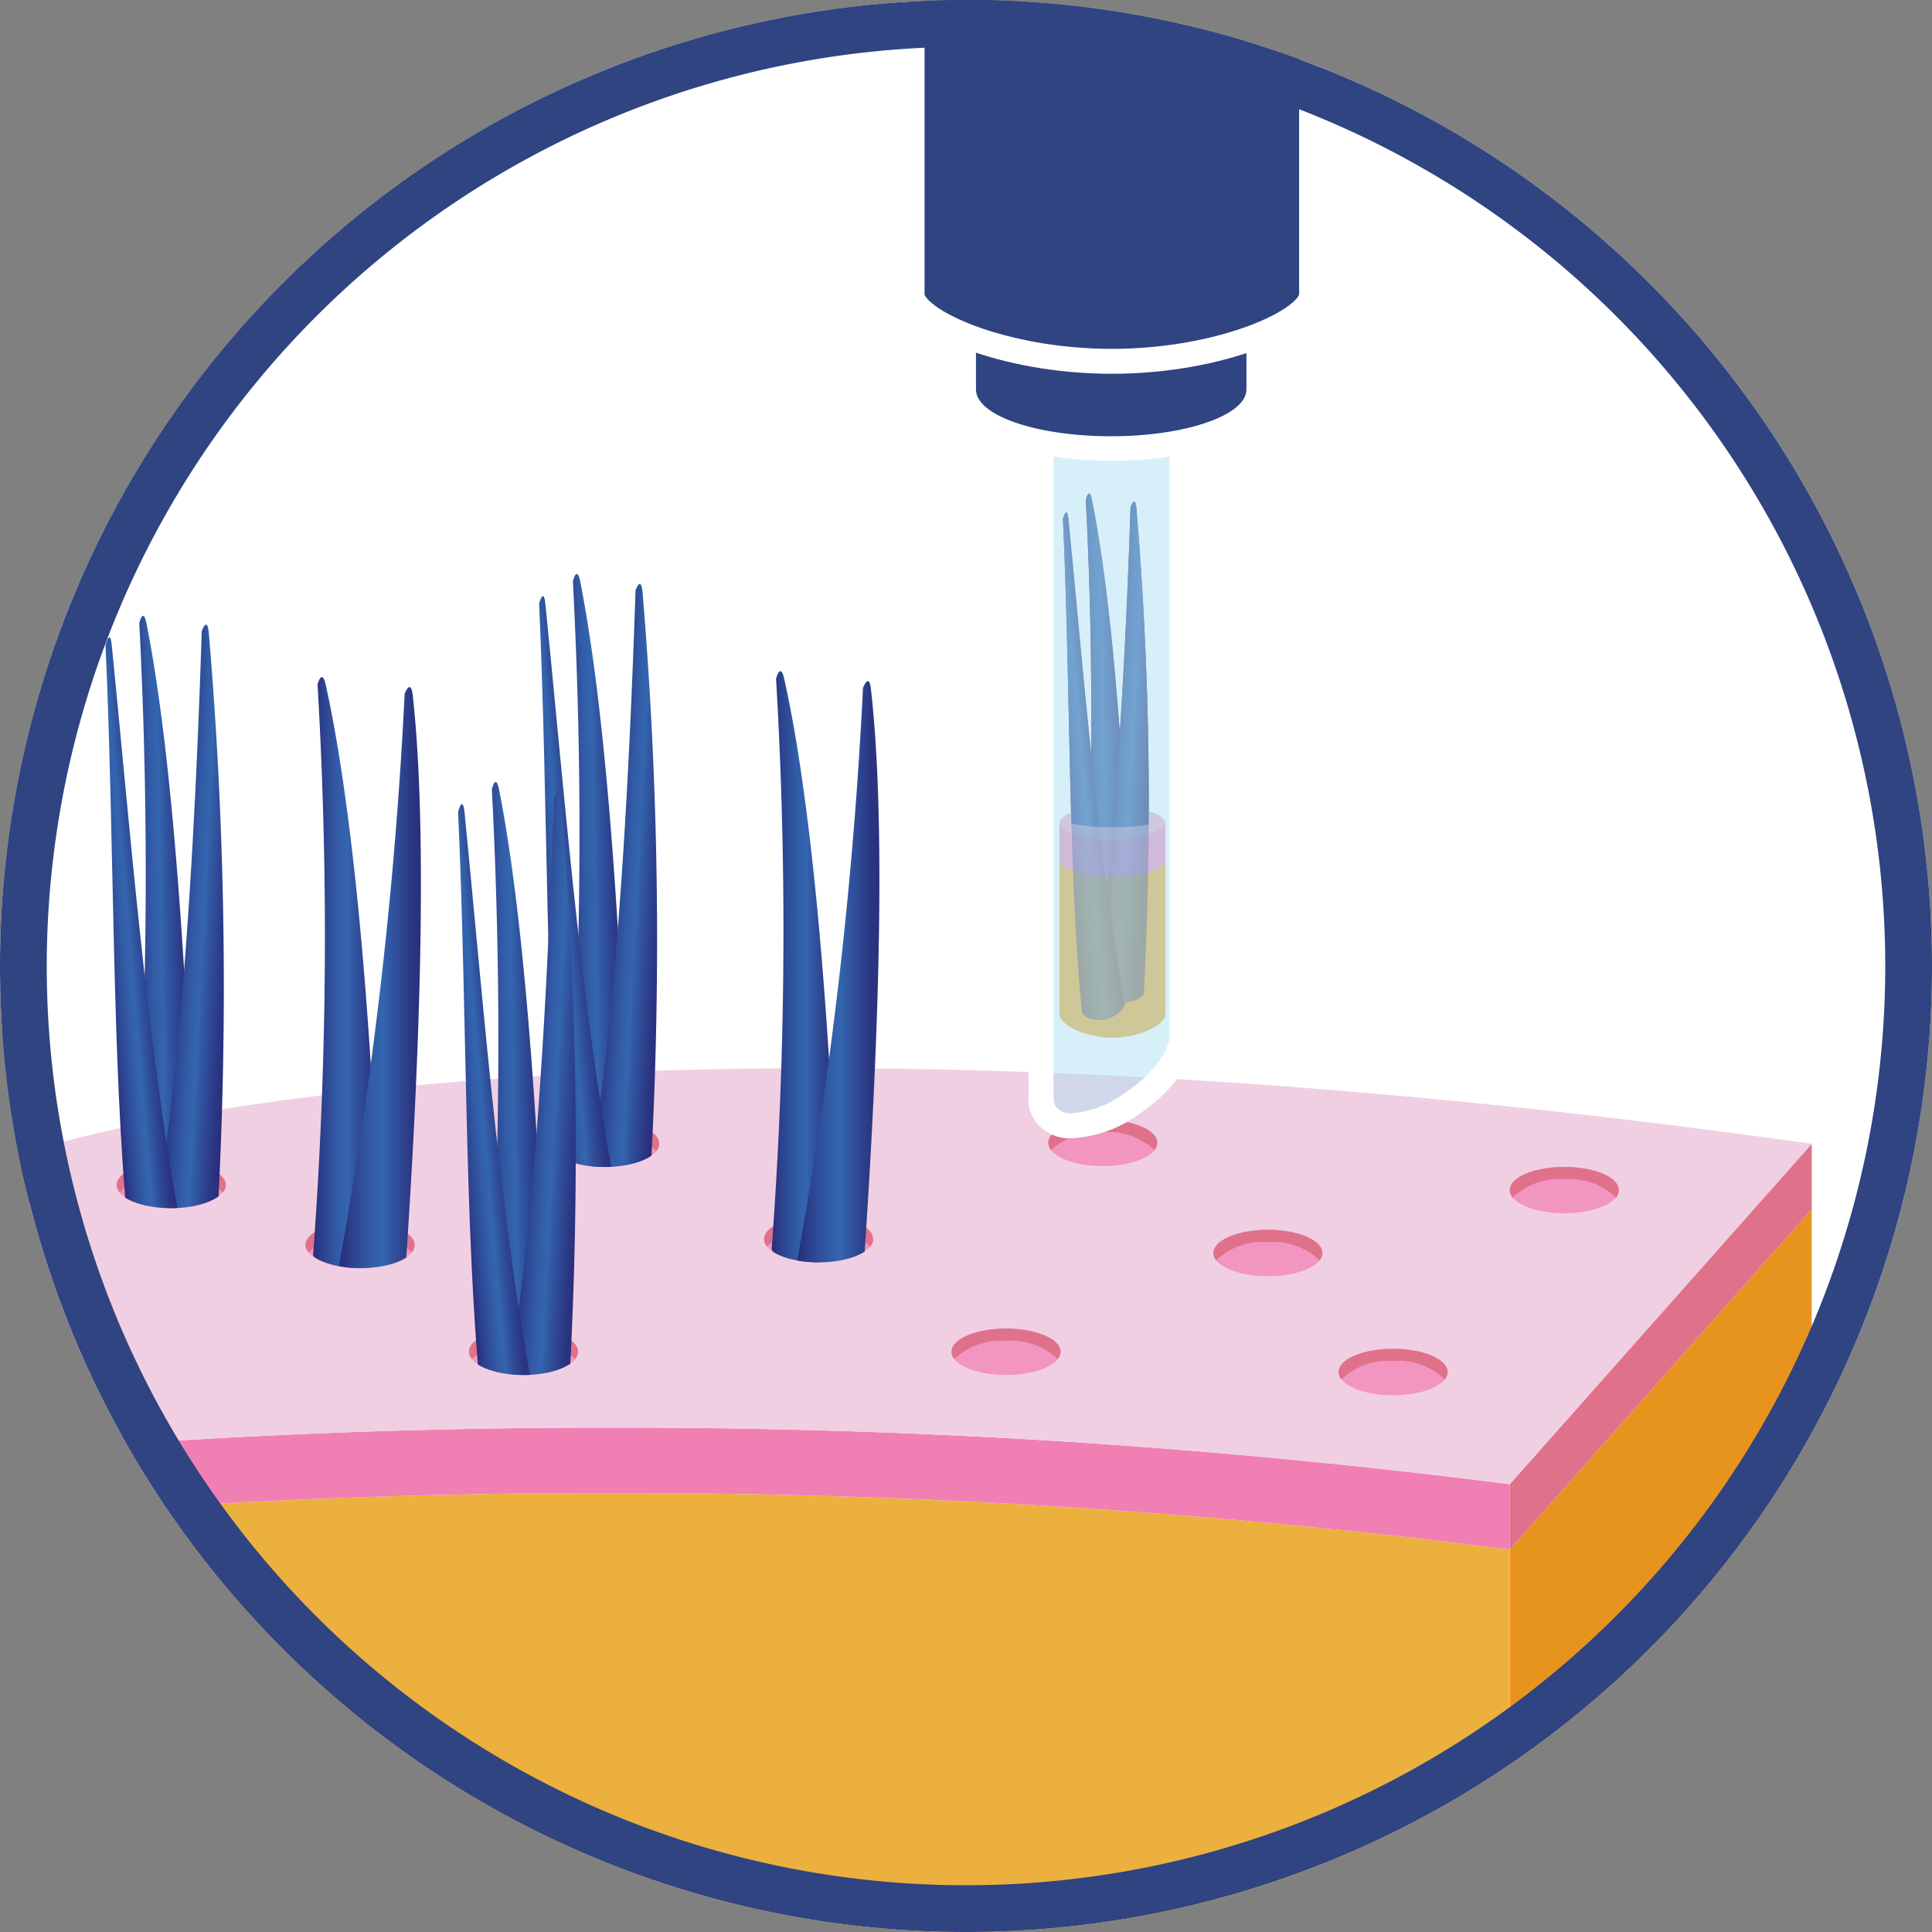
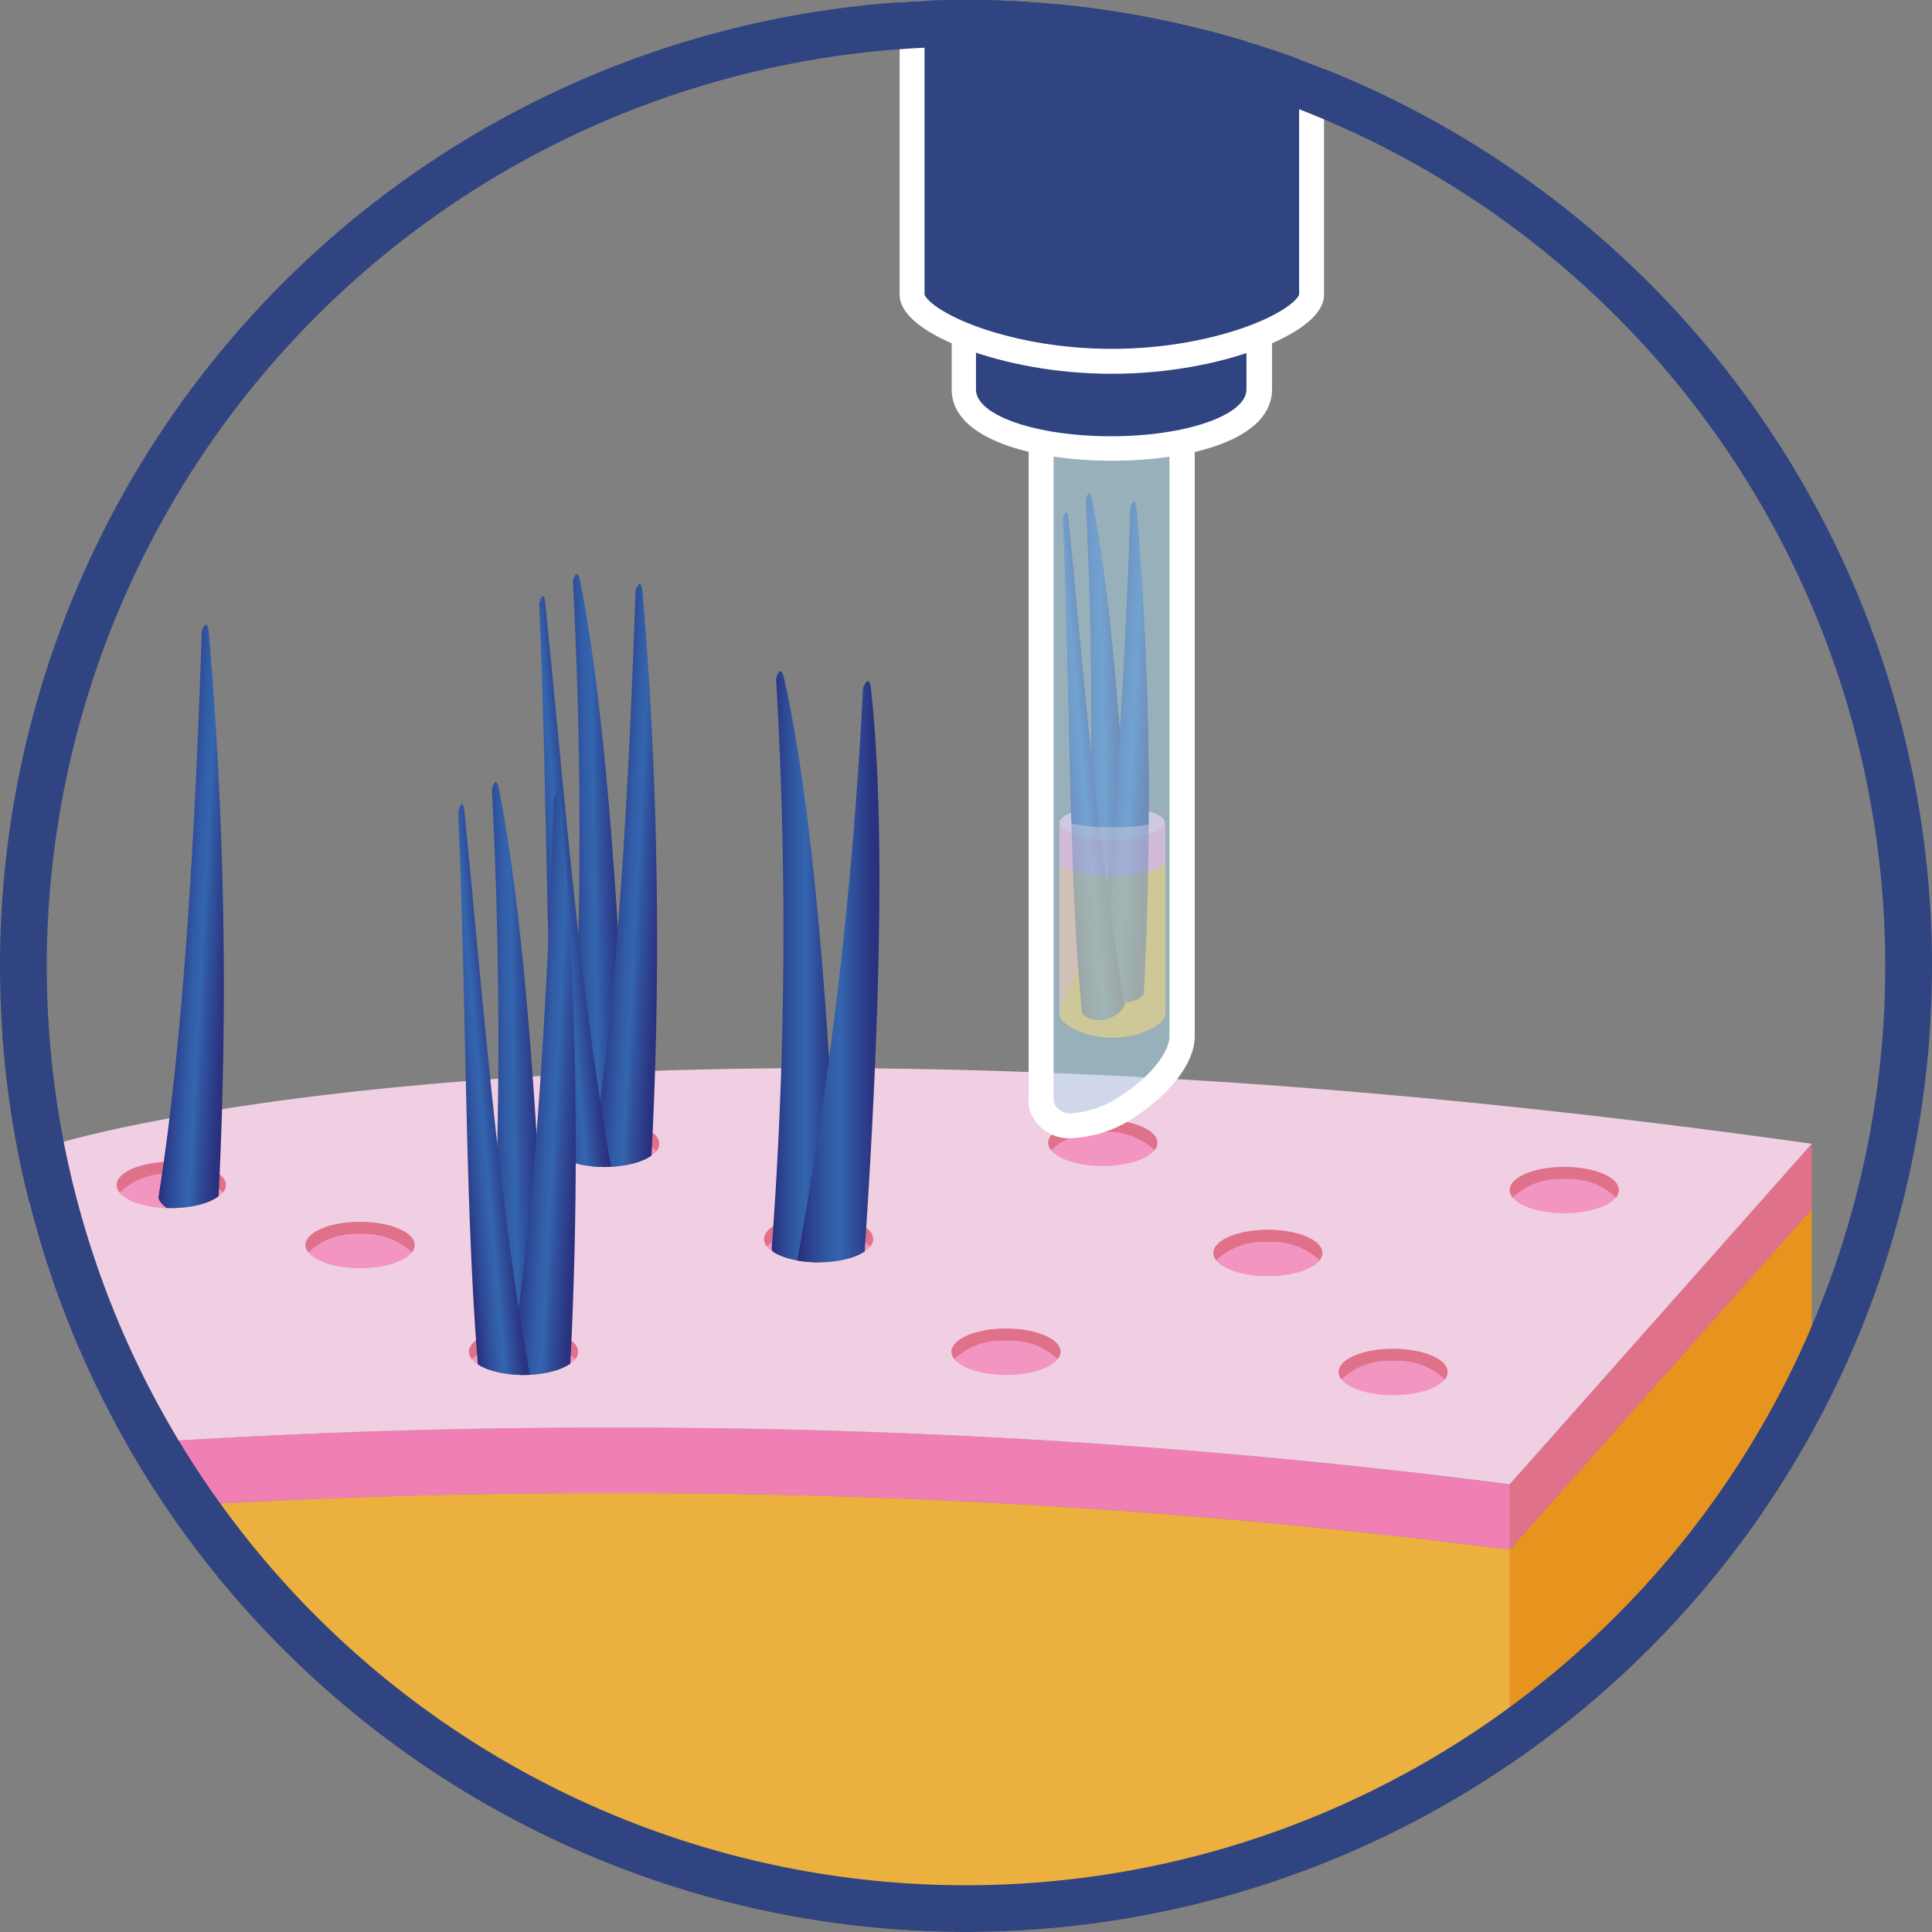
<svg xmlns="http://www.w3.org/2000/svg" xmlns:xlink="http://www.w3.org/1999/xlink" id="レイヤー_1" data-name="レイヤー 1" viewBox="0 0 124 124">
  <rect x="0" y="0" width="124" height="124" fill="#808080" stroke="none" />
  <defs>
    <linearGradient id="linear-gradient" x1="69.21" y1="47.82" x2="72.42" y2="47.76" gradientUnits="userSpaceOnUse">
      <stop offset="0" stop-color="#2d2d2d" />
      <stop offset=".1" stop-color="#383736" />
      <stop offset=".36" stop-color="#504c4a" />
      <stop offset=".51" stop-color="#595451" />
      <stop offset=".68" stop-color="#3f3c3a" />
      <stop offset=".88" stop-color="#262525" />
      <stop offset="1" stop-color="#1d1c1d" />
    </linearGradient>
    <linearGradient id="linear-gradient-2" x1="71" y1="48.23" x2="74.22" y2="48.4" xlink:href="#linear-gradient" />
    <linearGradient id="linear-gradient-3" x1="68.07" y1="49.33" x2="70.85" y2="49.08" xlink:href="#linear-gradient" />
    <linearGradient id="名称未設定グラデーション_18" x1="69.21" y1="47.82" x2="72.42" y2="47.76" gradientUnits="userSpaceOnUse">
      <stop offset="0" stop-color="#292e7b" />
      <stop offset=".16" stop-color="#2d4490" />
      <stop offset=".38" stop-color="#325ca7" />
      <stop offset=".51" stop-color="#3465af" />
      <stop offset=".66" stop-color="#30509b" />
      <stop offset=".87" stop-color="#2b3784" />
      <stop offset="1" stop-color="#292e7b" />
    </linearGradient>
    <linearGradient id="名称未設定グラデーション_18-2" x1="71" y1="48.23" x2="74.22" y2="48.4" xlink:href="#名称未設定グラデーション_18" />
    <linearGradient id="名称未設定グラデーション_18-3" x1="68.07" y1="49.33" x2="70.85" y2="49.08" xlink:href="#名称未設定グラデーション_18" />
    <linearGradient id="名称未設定グラデーション_18-4" x1="49.52" y1="62.08" x2="53.83" y2="62.08" xlink:href="#名称未設定グラデーション_18" />
    <linearGradient id="名称未設定グラデーション_18-5" x1="50.33" y1="70.77" x2="55.59" y2="70.77" gradientTransform="matrix(1 0 0 1.01 .93 -8.7)" xlink:href="#名称未設定グラデーション_18" />
    <linearGradient id="linear-gradient-4" x1="-3.94" y1="80.07" x2="1.32" y2="80.07" gradientTransform="matrix(1 0 0 1.01 .93 -8.7)" xlink:href="#linear-gradient" />
    <linearGradient id="名称未設定グラデーション_18-6" x1="8.37" y1="58.52" x2="12.18" y2="58.45" xlink:href="#名称未設定グラデーション_18" />
    <linearGradient id="名称未設定グラデーション_18-7" x1="11.1" y1="59" x2="14.91" y2="59.2" xlink:href="#名称未設定グラデーション_18" />
    <linearGradient id="名称未設定グラデーション_18-8" x1="6.59" y1="60.29" x2="9.89" y2="60.01" xlink:href="#名称未設定グラデーション_18" />
    <linearGradient id="名称未設定グラデーション_18-9" x1="20.1" y1="62.46" x2="24.4" y2="62.46" xlink:href="#名称未設定グラデーション_18" />
    <linearGradient id="名称未設定グラデーション_18-10" x1="20.91" y1="71.1" x2="26.17" y2="71.1" gradientTransform="matrix(1 0 0 1.01 .93 -8.7)" xlink:href="#名称未設定グラデーション_18" />
    <linearGradient id="名称未設定グラデーション_18-11" x1="36.2" y1="55.87" x2="40.01" y2="55.8" xlink:href="#名称未設定グラデーション_18" />
    <linearGradient id="名称未設定グラデーション_18-12" x1="38.94" y1="56.35" x2="42.75" y2="56.55" xlink:href="#名称未設定グラデーション_18" />
    <linearGradient id="名称未設定グラデーション_18-13" x1="34.43" y1="57.65" x2="37.73" y2="57.36" xlink:href="#名称未設定グラデーション_18" />
    <linearGradient id="名称未設定グラデーション_18-14" x1="31" y1="69.22" x2="34.81" y2="69.15" xlink:href="#名称未設定グラデーション_18" />
    <linearGradient id="名称未設定グラデーション_18-15" x1="33.73" y1="69.7" x2="37.54" y2="69.9" xlink:href="#名称未設定グラデーション_18" />
    <linearGradient id="名称未設定グラデーション_18-16" x1="29.22" y1="71" x2="32.52" y2="70.71" xlink:href="#名称未設定グラデーション_18" />
    <clipPath id="clip-path">
      <circle class="cls-1" cx="62" cy="62" r="62" />
    </clipPath>
    <clipPath id="clip-path-2">
      <path class="cls-1" d="M47.93 40.53l1.11 39c0 .82 1.57 1.49 3.5 1.49s3.5-.67 3.5-1.49l2.5-37.79z" />
    </clipPath>
    <clipPath id="clip-path-3">
      <path class="cls-1" d="M-6.41 51.19L-5.25 89c0 .82 1.57 1.48 3.5 1.48s3.5-.66 3.5-1.48l.39-2 1.23-34.43z" />
    </clipPath>
    <clipPath id="clip-path-4">
      <path class="cls-1" d="M14.47 36.83l-9.76-1.52 2.76 40.75c0 .82 1.57 1.48 3.5 1.48s3.5-.66 3.5-1.48l.63-4.61z" />
    </clipPath>
    <clipPath id="clip-path-5">
-       <path class="cls-1" d="M18.65 42l1 37.9c0 .82 1.57 1.49 3.5 1.49s3.5-.67 3.5-1.49l2.25-36.83z" />
-     </clipPath>
+       </clipPath>
    <clipPath id="clip-path-6">
      <path id="SVGID" class="cls-1" d="M38 35.31l-4.59 1.52 1.9 36.58c0 .82 1.57 1.49 3.5 1.49s3.5-.67 3.5-1.49l.91-35.52z" />
    </clipPath>
    <clipPath id="clip-path-7">
      <path class="cls-1" d="M27.56 49.2l2.54 37.56c0 .82 1.57 1.49 3.5 1.49s3.5-.67 3.5-1.49l.58-7.36.32-30.56z" />
    </clipPath>
    <style>.cls-1{fill:none}.cls-3{fill:#fff}.cls-5{fill:#df728a}.cls-6{fill:#ecb03e}.cls-9{fill:#f395c1}.cls-13{fill:#edb3d0}.cls-19{fill:#2f4480}</style>
  </defs>
  <g clip-path="url(#clip-path)">
-     <circle class="cls-3" cx="57.81" cy="65" r="78.37" />
    <path fill="#e7941e" d="M96.9 138.04l19.38-21.85V77.61L96.9 99.46v38.58z" />
    <path class="cls-5" d="M96.9 95.26v4.2l19.38-21.85v34.38-38.58L96.9 95.26z" />
    <path class="cls-6" d="M39.35 95.83a445.5 445.5 0 00-57.55 3.63V138H96.9V99.46a445.31 445.31 0 00-57.55-3.63z" />
    <path d="M39.35 91.63a445.5 445.5 0 00-57.55 3.63v4.2a445.5 445.5 0 0157.55-3.63 445.31 445.31 0 0157.55 3.63v-4.2a445.31 445.31 0 00-57.55-3.63z" fill="#f080b4" />
    <path d="M3.63 73.41L-18.2 95.26a445.5 445.5 0 0157.55-3.63 445.31 445.31 0 0157.55 3.63l19.38-21.85c-77.53-10.92-112.65 0-112.65 0z" fill="#f1cfe2" />
    <ellipse class="cls-9" cx="100.4" cy="76.38" rx="3.5" ry="1.49" />
    <path class="cls-5" d="M100.4 75.68a4.36 4.36 0 013.32 1.18.82.82 0 00.18-.48c0-.82-1.57-1.48-3.5-1.48s-3.5.66-3.5 1.48a.77.77 0 00.19.48 4.33 4.33 0 013.31-1.18z" />
    <ellipse class="cls-9" cx="89.41" cy="88.06" rx="3.5" ry="1.49" />
    <path class="cls-5" d="M89.41 87.35a4.34 4.34 0 013.32 1.18.75.75 0 00.18-.47c0-.83-1.56-1.49-3.5-1.49s-3.49.66-3.49 1.49a.75.75 0 00.18.47 4.33 4.33 0 013.31-1.18z" />
    <ellipse class="cls-9" cx="70.78" cy="73.35" rx="3.5" ry="1.49" />
    <path class="cls-5" d="M70.78 72.65a4.39 4.39 0 013.32 1.17.79.79 0 00.18-.47c0-.82-1.57-1.49-3.5-1.49s-3.5.67-3.5 1.49a.74.74 0 00.19.47 4.37 4.37 0 013.31-1.17z" />
    <ellipse class="cls-9" cx="10.97" cy="76.06" rx="3.5" ry="1.49" />
    <path class="cls-5" d="M11 75.35a4.37 4.37 0 013.32 1.18.81.81 0 00.18-.47c0-.83-1.57-1.49-3.5-1.49s-3.5.66-3.5 1.49a.76.76 0 00.19.47A4.33 4.33 0 0111 75.35z" />
    <ellipse class="cls-9" cx="23.11" cy="79.91" rx="3.5" ry="1.49" />
    <path class="cls-5" d="M23.11 79.21a4.36 4.36 0 013.32 1.17.81.81 0 00.18-.47c0-.82-1.57-1.49-3.5-1.49s-3.5.67-3.5 1.49a.76.76 0 00.19.47 4.33 4.33 0 013.31-1.17z" />
    <ellipse class="cls-9" cx="81.38" cy="80.42" rx="3.5" ry="1.49" />
    <path class="cls-5" d="M81.38 79.72a4.33 4.33 0 013.31 1.17.75.75 0 00.18-.47c0-.82-1.56-1.49-3.49-1.49s-3.5.67-3.5 1.49a.75.75 0 00.18.47 4.34 4.34 0 013.32-1.17z" />
    <ellipse class="cls-9" cx="52.54" cy="79.53" rx="3.5" ry="1.49" />
    <path class="cls-5" d="M52.54 78.83A4.41 4.41 0 0155.86 80a.79.79 0 00.18-.47c0-.82-1.57-1.49-3.5-1.49s-3.5.67-3.5 1.49a.79.79 0 00.18.47 4.41 4.41 0 013.32-1.17z" />
    <ellipse class="cls-9" cx="64.57" cy="86.76" rx="3.5" ry="1.49" />
    <path class="cls-5" d="M64.57 86.06a4.33 4.33 0 013.31 1.17.76.76 0 00.19-.47c0-.82-1.57-1.49-3.5-1.49s-3.5.67-3.5 1.49a.81.81 0 00.18.47 4.36 4.36 0 013.32-1.17z" />
    <ellipse class="cls-9" cx="38.81" cy="73.41" rx="3.5" ry="1.49" />
    <path class="cls-5" d="M38.81 72.71a4.37 4.37 0 013.32 1.17.81.81 0 00.18-.47c0-.83-1.57-1.49-3.5-1.49s-3.5.66-3.5 1.49a.81.81 0 00.18.47 4.37 4.37 0 013.32-1.17z" />
    <ellipse class="cls-9" cx="33.6" cy="86.76" rx="3.5" ry="1.49" />
    <path class="cls-5" d="M33.6 86.06a4.36 4.36 0 013.32 1.17.81.81 0 00.18-.47c0-.82-1.57-1.49-3.5-1.49s-3.5.67-3.5 1.49a.76.76 0 00.19.47 4.33 4.33 0 013.31-1.17z" />
    <ellipse class="cls-9" cx="-1.75" cy="89.04" rx="3.5" ry="1.49" />
    <path class="cls-5" d="M-1.75 88.34a4.33 4.33 0 013.31 1.17.76.76 0 00.19-.51c0-.83-1.57-1.49-3.5-1.49s-3.5.66-3.5 1.49a.81.81 0 00.18.47 4.36 4.36 0 013.32-1.13z" />
    <path d="M72.69 63.08c-.33-9.65-1-23-2.61-31-.18-.91-.39 0-.39 0a266.67 266.67 0 01-.21 31c0 .31.73.83 1.61.83s1.61-.52 1.61-.83z" fill="url(#linear-gradient)" />
    <path d="M73.41 63.76a228.52 228.52 0 00-.47-31.12c-.09-.94-.38-.08-.38-.08-.34 10.41-1 22-2.35 30.79 0 .32.66.92 1.55 1s1.62-.32 1.65-.63z" fill="url(#linear-gradient-2)" />
    <path d="M72.19 64.37c-1.74-9.45-2.75-22.27-3.62-31.07-.1-.92-.35 0-.35 0 .49 10.7.34 22.7 1.21 31.6 0 .3.7.7 1.47.55s1.33-.78 1.29-1.09z" fill="url(#linear-gradient-3)" />
    <path class="cls-9" d="M68 65c0 .56 1.52 1 3.4 1s3.4-.44 3.4-1V52.77c0 .55-1.52.95-3.4.95s-3.4-.4-3.4-.95z" />
-     <path class="cls-6" d="M68 65.12c0 .56 1.52 1.48 3.4 1.48s3.4-.92 3.4-1.48v-9.89c0 .55-1.52 1-3.4 1s-3.4-.45-3.4-1z" />
+     <path class="cls-6" d="M68 65.12c0 .56 1.52 1.48 3.4 1.48s3.4-.92 3.4-1.48v-9.89c0 .55-1.52 1-3.4 1z" />
    <path class="cls-13" d="M74.76 52.79c0 .55-1.52 1.12-3.4 1.12S68 53.34 68 52.79s1.53-1 3.41-1 3.35.45 3.35 1z" />
    <path d="M72.69 63.08c-.33-9.65-1-23-2.61-31-.18-.91-.39 0-.39 0a266.67 266.67 0 01-.21 31c0 .31.73.83 1.61.83s1.61-.52 1.61-.83z" fill="url(#名称未設定グラデーション_18)" />
    <path d="M73.41 63.76a228.52 228.52 0 00-.47-31.12c-.09-.94-.38-.08-.38-.08-.34 10.41-1 22-2.35 30.79 0 .32.66.92 1.55 1s1.62-.32 1.65-.63z" fill="url(#名称未設定グラデーション_18-2)" />
    <path d="M72.19 64.37c-1.74-9.45-2.75-22.27-3.62-31.07-.1-.92-.35 0-.35 0 .49 10.7.34 22.7 1.21 31.6 0 .3.7.7 1.47.55s1.33-.78 1.29-1.09z" fill="url(#名称未設定グラデーション_18-3)" />
    <g opacity=".5">
      <path class="cls-9" d="M68 65c0 .56 1.52 1 3.4 1s3.4-.44 3.4-1V52.77c0 .55-1.52.95-3.4.95s-3.4-.4-3.4-.95z" />
      <path class="cls-6" d="M68 65.12c0 .56 1.52 1.48 3.4 1.48s3.4-.92 3.4-1.48v-9.89c0 .55-1.52 1-3.4 1s-3.4-.45-3.4-1z" />
      <path class="cls-13" d="M74.76 52.79c0 .55-1.52 1.12-3.4 1.12S68 53.34 68 52.79s0 .31 3.41.31 3.35-.86 3.35-.31z" />
    </g>
    <path d="M68.87 72.25A1.87 1.87 0 0167 71.19a1.3 1.3 0 01-.12-.48.44.44 0 010-.16V-22.4a.8.8 0 01.8-.8h7.4a.8.8 0 01.8.8v88.9c0 1.54-1.67 3.32-3.32 4.41a7.26 7.26 0 01-3.67 1.34z" fill="#b0e0f2" opacity=".5" />
    <path class="cls-3" d="M75.06-22.4v88.91c0 1-1.21 2.58-3 3.73a6.47 6.47 0 01-3.23 1.21 1.12 1.12 0 01-1.14-.57 1.14 1.14 0 01-.07-.33V-22.4h7.4m0-1.6h-7.4a1.6 1.6 0 00-1.6 1.6v92.95a1.36 1.36 0 000 .29 2.11 2.11 0 00.19.7 2.66 2.66 0 002.59 1.51 7.92 7.92 0 004.2-1.47c1.69-1.12 3.68-3.12 3.68-5.07V-22.4a1.6 1.6 0 00-1.6-1.6z" />
    <path class="cls-19" d="M71.36 28.8c-4.71 0-9.48-1.3-9.48-3.77v-48.28h19V25c-.04 2.5-4.81 3.8-9.52 3.8z" />
    <path class="cls-3" d="M80-22.44V25c0 1.64-3.88 3-8.68 3s-8.68-1.33-8.68-3v-47.44H80m1.6-1.6H61.08V25c0 3.16 5.16 4.57 10.28 4.57S81.64 28.19 81.64 25v-49z" />
    <path d="M58.54-27.26v46.17c0 1.64 5.74 4.28 12.82 4.28s12.82-2.64 12.82-4.28v-46.17" stroke="#fff" stroke-width="1.6" fill="#2f4480" />
    <g clip-path="url(#clip-path-2)">
      <path d="M53.83 80.11c-.45-11.39-1.39-27.15-3.5-36.55-.24-1.08-.52 0-.52 0a276.28 276.28 0 01-.28 36.57c0 .37 1 1 2.16 1s2.15-.62 2.15-1z" fill="url(#名称未設定グラデーション_18-4)" />
      <path d="M55.42 81.47C56.21 69.94 57 54 55.9 44.24c-.12-1.12-.51-.09-.51-.09A284.19 284.19 0 0151.15 81c0 .37.89 1.1 2.07 1.22s2.17-.39 2.21-.76z" fill="url(#名称未設定グラデーション_18-5)" />
    </g>
    <g clip-path="url(#clip-path-3)">
      <path d="M1.13 91c.79-11.52 1.56-27.52.48-37.23-.12-1.11-.51-.09-.51-.09A284.56 284.56 0 01-3.14 90.5c0 .36.89 1.09 2.07 1.22s2.17-.4 2.21-.76z" fill="url(#linear-gradient-4)" />
    </g>
    <g clip-path="url(#clip-path-4)">
-       <path d="M12.49 76.52C12.09 65.13 11.26 49.37 9.4 40c-.22-1.07-.46 0-.46 0a313.39 313.39 0 01-.25 36.5c0 .36.85 1 1.91 1s1.9-.62 1.9-1z" fill="url(#名称未設定グラデーション_18-6)" />
      <path d="M14 77.32a268.13 268.13 0 00-.6-36.72c-.11-1.09-.45-.09-.45-.09-.4 12.28-1.13 26-2.78 36.33 0 .36.78 1.08 1.83 1.2s1.92-.38 1.95-.74z" fill="url(#名称未設定グラデーション_18-7)" />
-       <path d="M11.47 78C9.4 66.89 8.22 51.77 7.17 41.39c-.11-1.09-.4 0-.4 0C7.35 54 7.17 68.2 8.2 78.66c.06.37.83.83 1.74.66s1.58-.93 1.53-1.29z" fill="url(#名称未設定グラデーション_18-8)" />
    </g>
    <g clip-path="url(#clip-path-5)">
      <path d="M24.4 80.48C24 69.1 23 53.34 20.9 43.93c-.24-1.07-.52 0-.52 0a276.28 276.28 0 01-.28 36.57c0 .37 1 1 2.15 1s2.15-.62 2.15-1z" fill="url(#名称未設定グラデーション_18-9)" />
      <path d="M26 81.85c.79-11.53 1.56-27.53.49-37.23-.13-1.12-.52-.09-.52-.09a282.45 282.45 0 01-4.24 36.84c0 .38.89 1.1 2.07 1.23s2.17-.39 2.2-.76z" fill="url(#名称未設定グラデーション_18-10)" />
    </g>
    <g clip-path="url(#clip-path-6)">
      <path d="M40.33 73.87c-.4-11.39-1.23-27.15-3.09-36.55-.22-1.08-.47 0-.47 0a309.05 309.05 0 01-.25 36.57c0 .36.85 1 1.9 1s1.91-.62 1.91-1z" fill="url(#名称未設定グラデーション_18-11)" />
      <path d="M41.79 74.67A268 268 0 0041.24 38c-.11-1.1-.45-.1-.45-.1-.41 12.28-1.14 26-2.78 36.33 0 .36.79 1.08 1.84 1.2s1.92-.38 1.95-.74z" fill="url(#名称未設定グラデーション_18-12)" />
      <path d="M39.31 75.39C37.24 64.24 36.06 49.12 35 38.74c-.11-1.09-.4 0-.4 0C35.18 51.39 35 65.55 36 76c.05.36.83.83 1.73.65s1.59-.93 1.54-1.29z" fill="url(#名称未設定グラデーション_18-13)" />
    </g>
    <g clip-path="url(#clip-path-7)">
      <path d="M35.12 87.22c-.4-11.39-1.23-27.15-3.09-36.55-.22-1.08-.46 0-.46 0a313.24 313.24 0 01-.25 36.56c0 .37.86 1 1.91 1s1.9-.61 1.9-1z" fill="url(#名称未設定グラデーション_18-14)" />
      <path d="M36.58 88A268 268 0 0036 51.31c-.11-1.1-.45-.09-.45-.09-.4 12.28-1.13 26-2.78 36.33 0 .37.78 1.08 1.83 1.21s1.92-.38 1.95-.74z" fill="url(#名称未設定グラデーション_18-15)" />
      <path d="M34.1 88.75C32 77.59 30.85 62.47 29.81 52.1c-.12-1.1-.41 0-.41 0 .58 12.6.4 26.76 1.43 37.22.06.36.83.83 1.74.65s1.58-.92 1.53-1.28z" fill="url(#名称未設定グラデーション_18-16)" />
    </g>
  </g>
  <path class="cls-19" d="M62 3A59 59 0 113 62 59.07 59.07 0 0162 3m0-3a62 62 0 1062 62A62 62 0 0062 0z" />
</svg>